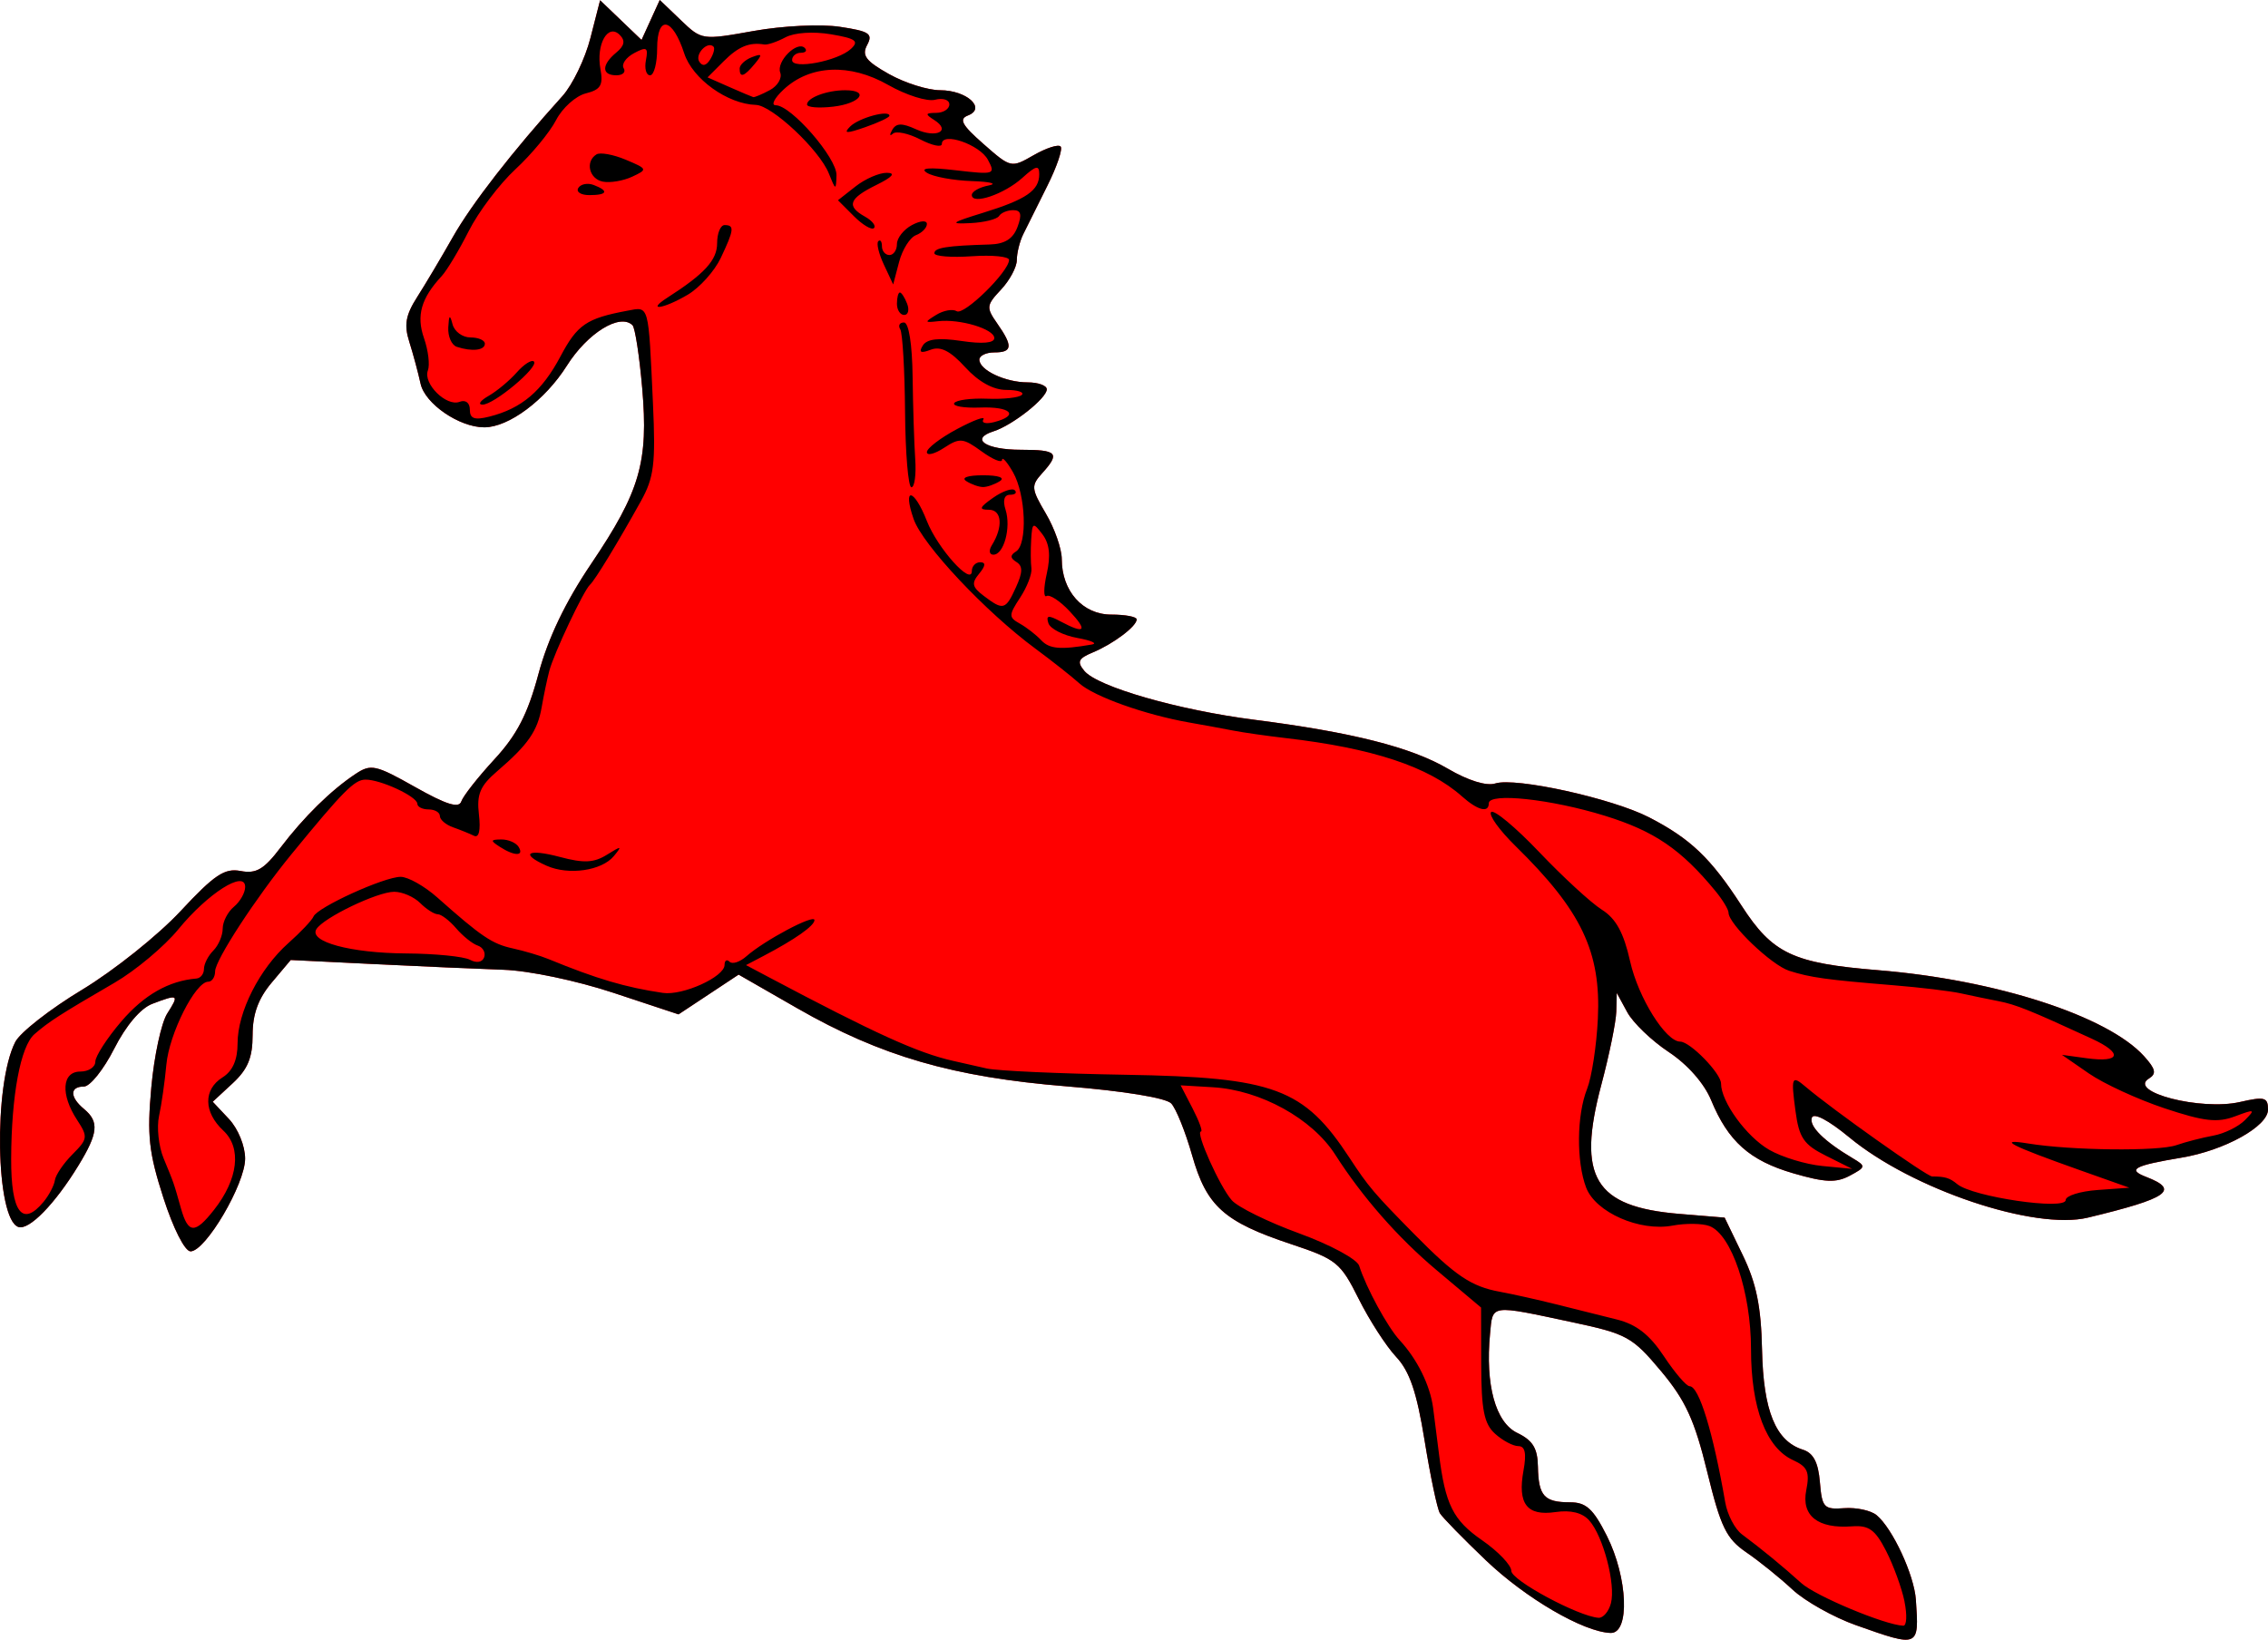
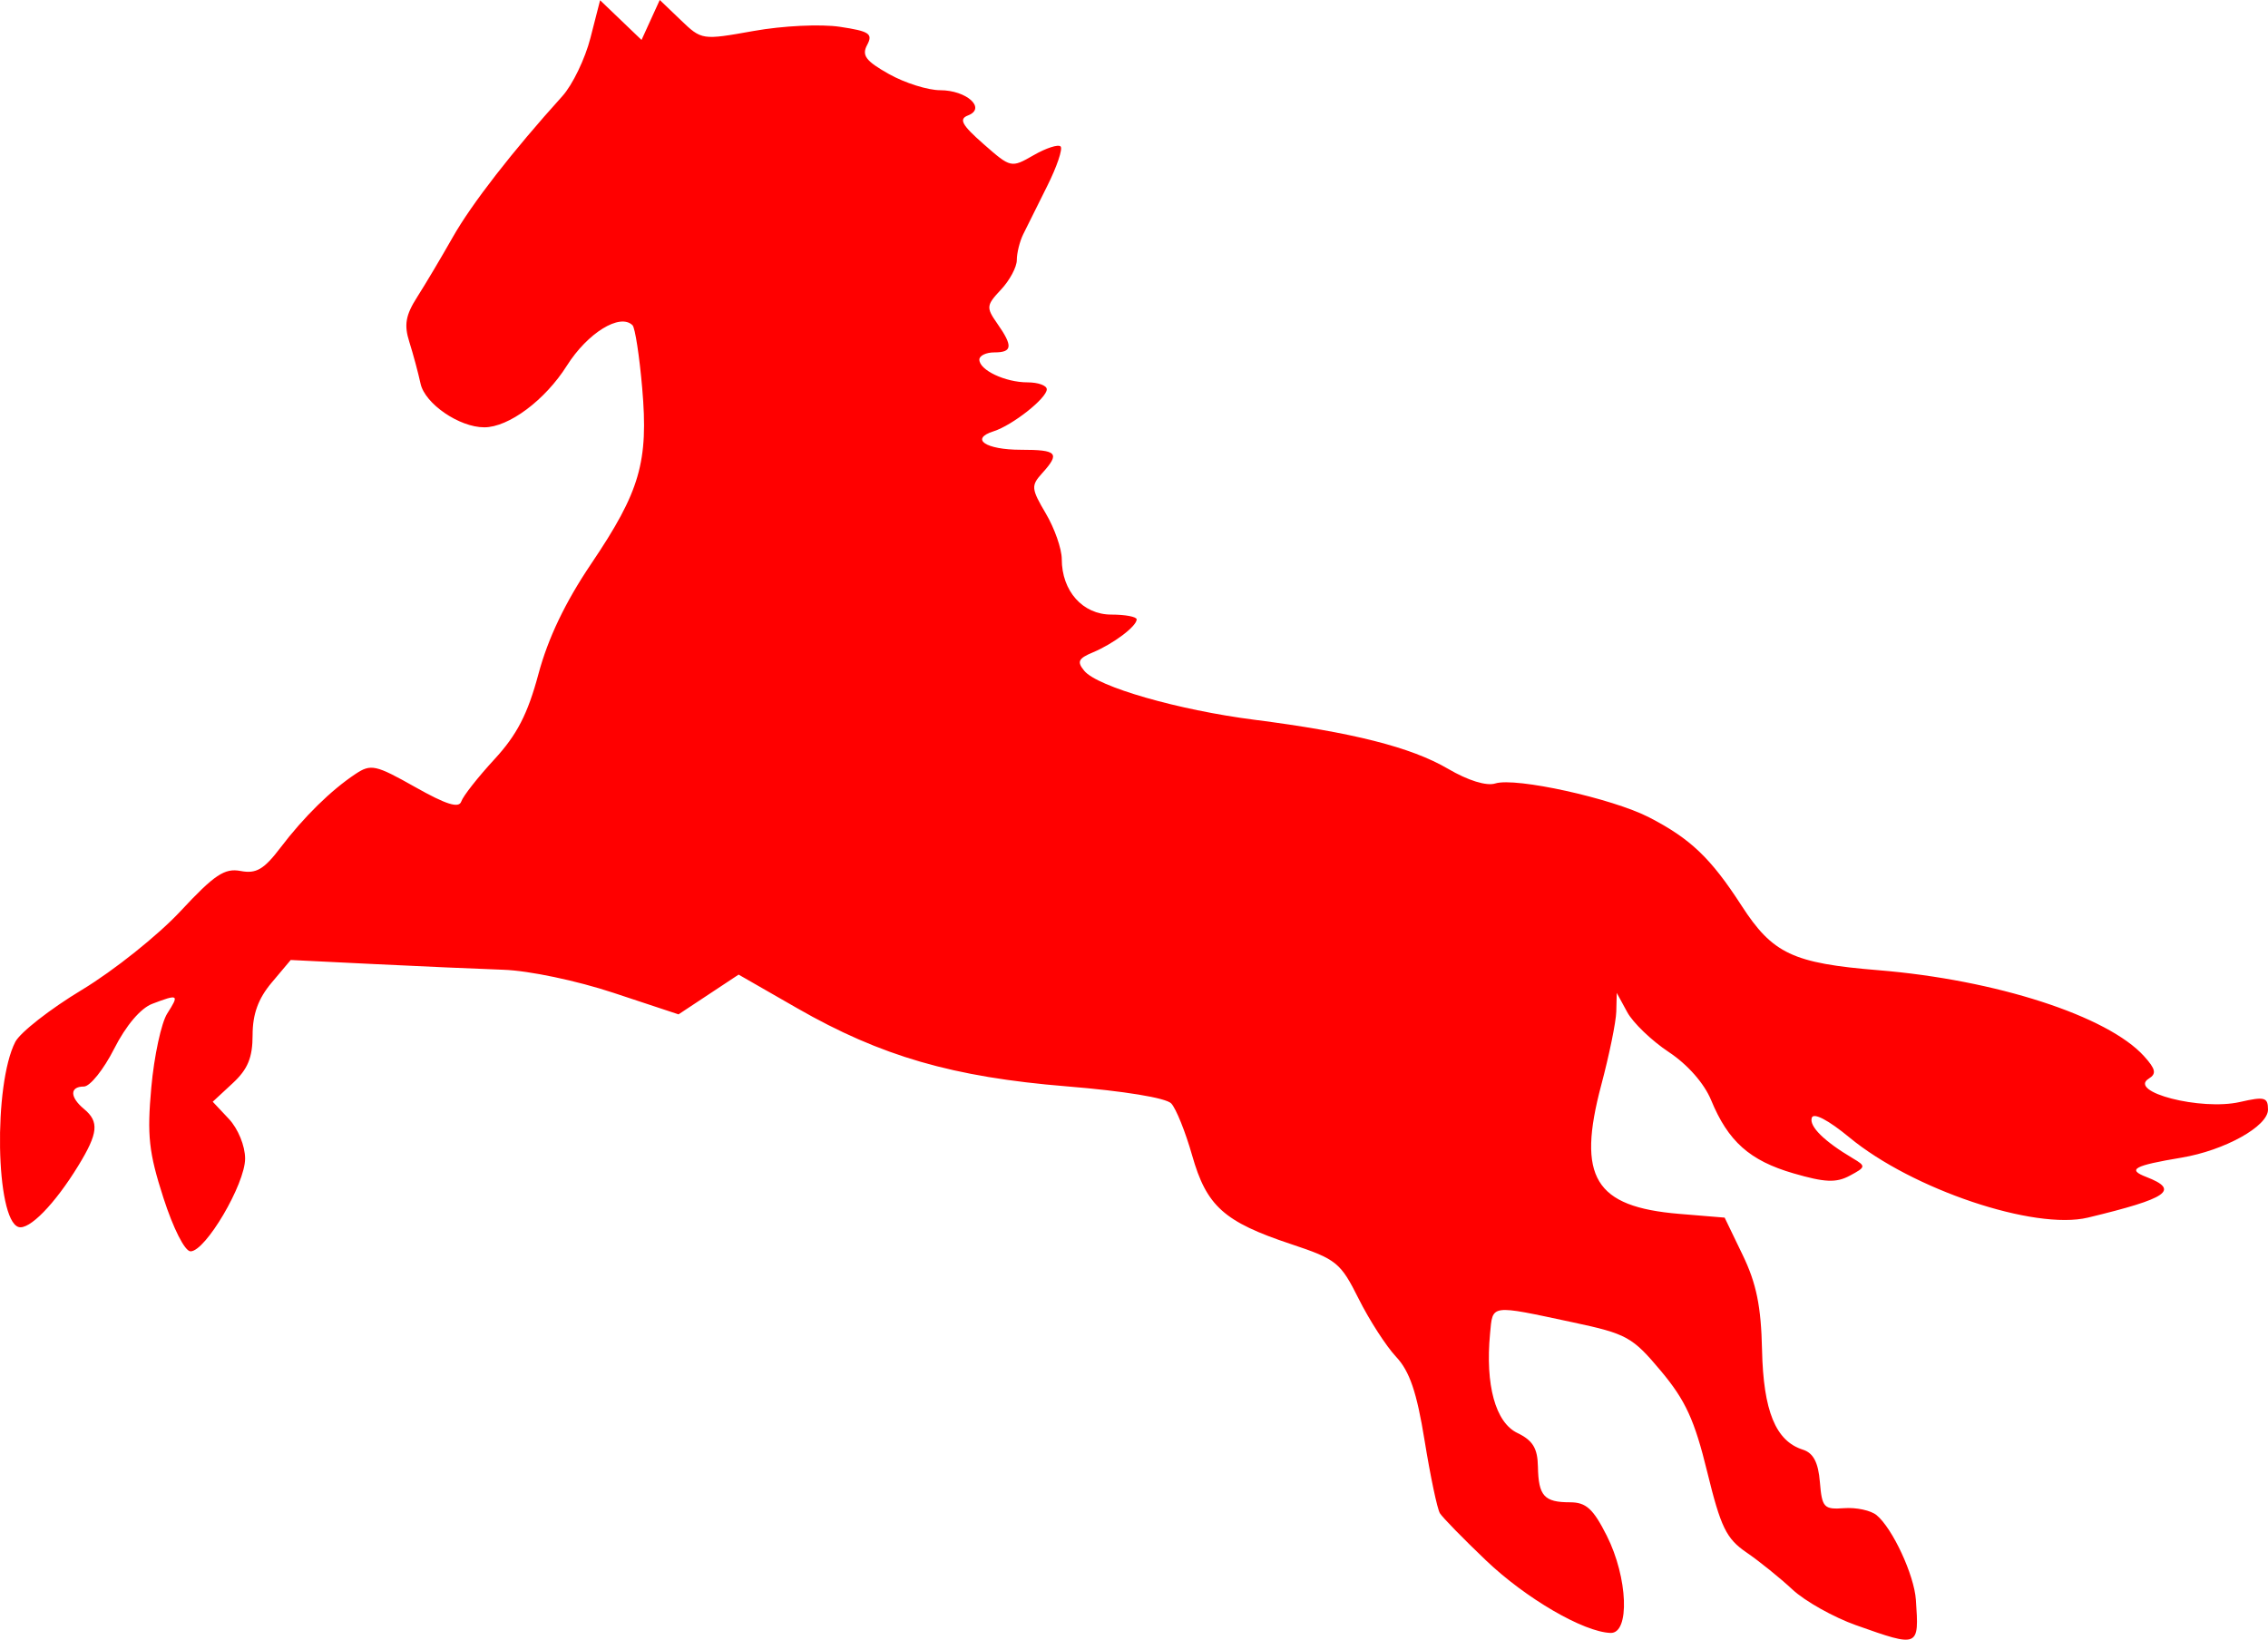
<svg xmlns="http://www.w3.org/2000/svg" version="1.1" viewBox="0 0 302.72 218.89">
  <path d="m247.75 216.96c-3.006-1.067-6.831-3.212-8.5-4.768-1.669-1.556-4.439-3.79-6.156-4.964-2.676-1.83-3.42-3.361-5.223-10.738-1.693-6.929-2.894-9.549-6.173-13.466-3.816-4.558-4.554-4.966-11.777-6.506-11.115-2.37-10.662-2.432-11.036 1.5-0.652 6.86 0.72 11.864 3.637 13.268 2.069 0.996 2.707 2.04 2.752 4.503 0.072 3.908 0.835 4.755 4.279 4.755 2.148 0 3.095 0.861 4.911 4.462 2.822 5.597 3.11 13.068 0.5 12.977-3.612-0.127-11.318-4.616-16.633-9.691-3.026-2.889-5.789-5.718-6.141-6.287-0.352-0.569-1.269-4.922-2.038-9.673-1.052-6.498-1.996-9.276-3.811-11.213-1.327-1.417-3.573-4.897-4.99-7.734-2.427-4.857-2.957-5.285-9.053-7.314-8.931-2.972-11.253-5.059-13.18-11.843-0.888-3.126-2.143-6.244-2.788-6.928-0.699-0.741-6.333-1.663-13.939-2.28-15.189-1.233-24.814-4.024-35.99-10.435l-7.815-4.483-8.019 5.307-8.676-2.873c-4.915-1.627-11.277-2.963-14.676-3.08-3.3-0.114-11.043-0.454-17.206-0.756l-11.206-0.549-2.544 3.023c-1.791 2.128-2.544 4.199-2.544 6.995 0 3.015-0.64 4.565-2.661 6.437l-2.661 2.466 2.161 2.3c1.22 1.299 2.161 3.602 2.161 5.29 0 3.404-5.279 12.381-7.281 12.381-0.762 0-2.303-3.037-3.626-7.144-1.948-6.048-2.195-8.31-1.613-14.75 0.378-4.183 1.336-8.619 2.127-9.856 1.628-2.546 1.506-2.624-2.006-1.289-1.555 0.591-3.511 2.901-5.082 6-1.404 2.771-3.221 5.039-4.036 5.039-1.907 0-1.899 1.41 0.017 3 2.042 1.695 1.891 3.222-0.75 7.545-3.144 5.148-6.588 8.675-8.009 8.202-3.043-1.014-3.35-18.98-0.422-24.695 0.65-1.268 4.653-4.399 8.896-6.958 4.243-2.559 10.166-7.287 13.162-10.506 4.528-4.865 5.884-5.771 8.025-5.362 2.075 0.397 3.111-0.21 5.319-3.117 3.117-4.101 6.747-7.667 10.014-9.835 2.058-1.366 2.684-1.229 7.958 1.747 4.149 2.341 5.843 2.872 6.158 1.928 0.239-0.716 2.228-3.249 4.42-5.627 3.02-3.276 4.447-6.042 5.887-11.412 1.277-4.763 3.581-9.578 7.024-14.679 6.533-9.681 7.673-13.611 6.817-23.485-0.37-4.265-0.95-8.031-1.289-8.37-1.659-1.659-6.002 1.017-8.769 5.403-2.9 4.595-7.76 8.221-11.021 8.221-3.329 0-7.917-3.143-8.501-5.823-0.321-1.472-0.997-3.984-1.503-5.582-0.722-2.281-0.495-3.569 1.058-6 1.087-1.702 3.225-5.3 4.752-7.993 2.508-4.426 7.972-11.458 14.62-18.814 1.348-1.492 3.033-4.981 3.743-7.755l1.292-5.043 5.531 5.299 1.216-2.668 1.216-2.668 2.805 2.688c2.794 2.677 2.833 2.683 9.739 1.448 3.89-0.695 8.938-0.939 11.5-0.554 3.932 0.59 4.437 0.926 3.639 2.418-0.751 1.403-0.196 2.144 2.91 3.89 2.111 1.186 5.184 2.157 6.829 2.157 3.545 0 6.204 2.414 3.713 3.371-1.247 0.479-0.813 1.273 2.088 3.82 3.643 3.198 3.679 3.206 6.684 1.481 1.662-0.954 3.279-1.477 3.594-1.163 0.314 0.314-0.488 2.691-1.784 5.281-1.295 2.59-2.739 5.491-3.207 6.446-0.468 0.955-0.852 2.501-0.852 3.436s-0.948 2.708-2.107 3.942c-1.971 2.098-2.003 2.391-0.5 4.537 2.112 3.015 2.027 3.849-0.393 3.849-1.1 0-2 0.434-2 0.965 0 1.401 3.463 3.035 6.434 3.035 1.411 0 2.566 0.417 2.566 0.927 0 1.188-4.58 4.804-7.097 5.603-3.215 1.02-1.07 2.469 3.656 2.469 4.856 0 5.255 0.443 2.82 3.134-1.5 1.658-1.463 2.058 0.5 5.386 1.167 1.977 2.121 4.71 2.121 6.073 0 4.273 2.799 7.408 6.615 7.408 1.862 0 3.385 0.288 3.385 0.64 0 0.923-3.115 3.268-5.859 4.411-1.942 0.809-2.142 1.244-1.13 2.463 1.769 2.131 12.534 5.226 22.712 6.528 13.048 1.67 20.915 3.662 25.825 6.539 2.685 1.574 5.14 2.336 6.319 1.961 2.7-0.857 15.618 1.992 20.534 4.528 5.519 2.848 8.226 5.433 12.322 11.767 4.158 6.432 6.852 7.705 18.278 8.636 15.684 1.278 30.607 6.109 35.46 11.48 1.549 1.714 1.684 2.34 0.643 2.983-2.886 1.783 6.946 4.317 12.147 3.13 3.304-0.754 3.75-0.633 3.75 1.019 0 2.233-5.789 5.446-11.547 6.409-6.359 1.064-7.293 1.575-4.704 2.574 4.525 1.745 2.939 2.851-7.79 5.432-7.129 1.715-23.437-3.769-31.83-10.704-2.797-2.311-4.779-3.351-5.019-2.632-0.382 1.146 1.64 3.144 5.495 5.43 1.748 1.036 1.726 1.158-0.425 2.308-1.822 0.975-3.305 0.913-7.522-0.313-5.829-1.694-8.717-4.263-10.986-9.773-0.921-2.236-3.142-4.759-5.654-6.421-2.275-1.506-4.767-3.898-5.539-5.316l-1.402-2.579-0.064 2.5c-0.035 1.375-0.937 5.785-2.005 9.8-3.278 12.323-0.888 16.263 10.431 17.201l6.038 0.5 2.413 5c1.828 3.788 2.453 6.854 2.578 12.648 0.176 8.16 1.816 12.174 5.444 13.325 1.404 0.446 2.057 1.687 2.277 4.326 0.284 3.417 0.533 3.684 3.248 3.486 1.617-0.118 3.563 0.302 4.323 0.933 2.133 1.77 5.013 7.976 5.242 11.295 0.44 6.376 0.428 6.381-7.971 3.401z" fill="#f00" />
-   <path transform="translate(-31.769 -31.398)" d="m279.52 248.36c-3.006-1.067-6.831-3.212-8.5-4.768-1.669-1.556-4.439-3.79-6.156-4.964-2.676-1.83-3.42-3.361-5.223-10.738-1.693-6.929-2.894-9.549-6.173-13.466-3.816-4.558-4.554-4.966-11.777-6.506-11.115-2.37-10.662-2.432-11.036 1.5-0.652 6.86 0.72 11.864 3.637 13.268 2.069 0.996 2.707 2.04 2.752 4.503 0.072 3.908 0.835 4.755 4.279 4.755 2.148 0 3.095 0.861 4.911 4.462 2.822 5.597 3.11 13.068 0.5 12.977-3.612-0.127-11.318-4.616-16.633-9.691-3.026-2.889-5.789-5.718-6.141-6.287-0.352-0.569-1.269-4.922-2.038-9.673-1.052-6.498-1.996-9.276-3.811-11.213-1.327-1.417-3.573-4.897-4.99-7.734-2.427-4.857-2.957-5.285-9.053-7.314-8.931-2.972-11.253-5.059-13.18-11.843-0.888-3.126-2.143-6.244-2.788-6.928-0.699-0.741-6.333-1.663-13.939-2.28-15.189-1.233-24.814-4.024-35.99-10.435l-7.815-4.483-8.019 5.307-8.676-2.873c-4.915-1.627-11.277-2.963-14.676-3.08-3.3-0.114-11.043-0.454-17.206-0.756l-11.206-0.549-2.544 3.023c-1.791 2.128-2.544 4.199-2.544 6.995 0 3.015-0.64 4.565-2.661 6.437l-2.661 2.466 2.161 2.3c1.22 1.299 2.161 3.602 2.161 5.29 0 3.404-5.279 12.381-7.281 12.381-0.762 0-2.303-3.037-3.626-7.144-1.948-6.048-2.195-8.31-1.613-14.75 0.378-4.183 1.336-8.619 2.127-9.856 1.628-2.546 1.506-2.624-2.006-1.289-1.555 0.591-3.511 2.901-5.082 6-1.404 2.771-3.221 5.039-4.036 5.039-1.907 0-1.899 1.41 0.017 3 2.042 1.695 1.891 3.222-0.75 7.545-3.144 5.148-6.588 8.675-8.009 8.202-3.043-1.014-3.35-18.98-0.422-24.695 0.65-1.268 4.653-4.399 8.896-6.958 4.243-2.559 10.166-7.287 13.162-10.506 4.528-4.865 5.884-5.771 8.025-5.362 2.075 0.397 3.111-0.21 5.319-3.117 3.117-4.101 6.747-7.667 10.014-9.835 2.058-1.366 2.684-1.229 7.958 1.747 4.149 2.341 5.843 2.872 6.158 1.928 0.239-0.716 2.228-3.249 4.42-5.627 3.02-3.276 4.447-6.042 5.887-11.412 1.277-4.763 3.581-9.578 7.024-14.679 6.533-9.681 7.673-13.611 6.817-23.485-0.37-4.265-0.95-8.031-1.289-8.37-1.659-1.659-6.002 1.017-8.769 5.403-2.9 4.595-7.76 8.221-11.021 8.221-3.329 0-7.917-3.143-8.501-5.823-0.321-1.472-0.997-3.984-1.503-5.582-0.722-2.281-0.495-3.569 1.058-6 1.087-1.702 3.225-5.3 4.752-7.993 2.508-4.426 7.972-11.458 14.62-18.814 1.348-1.492 3.033-4.981 3.743-7.755l1.292-5.043 5.531 5.299 1.216-2.668 1.216-2.668 2.805 2.688c2.794 2.677 2.833 2.683 9.739 1.448 3.89-0.695 8.938-0.939 11.5-0.554 3.932 0.59 4.437 0.926 3.639 2.418-0.751 1.403-0.196 2.144 2.91 3.89 2.111 1.186 5.184 2.157 6.829 2.157 3.545 0 6.204 2.414 3.713 3.371-1.247 0.479-0.813 1.273 2.088 3.82 3.643 3.198 3.679 3.206 6.684 1.481 1.662-0.954 3.279-1.477 3.594-1.163 0.314 0.314-0.488 2.691-1.784 5.281-1.295 2.59-2.739 5.491-3.207 6.446-0.468 0.955-0.852 2.501-0.852 3.436s-0.948 2.708-2.107 3.942c-1.971 2.098-2.003 2.391-0.5 4.537 2.112 3.015 2.027 3.849-0.393 3.849-1.1 0-2 0.434-2 0.965 0 1.401 3.463 3.035 6.434 3.035 1.411 0 2.566 0.417 2.566 0.927 0 1.188-4.58 4.804-7.097 5.603-3.215 1.02-1.07 2.469 3.656 2.469 4.856 0 5.255 0.443 2.82 3.134-1.5 1.658-1.463 2.058 0.5 5.386 1.167 1.977 2.121 4.71 2.121 6.073 0 4.273 2.799 7.408 6.615 7.408 1.862 0 3.385 0.288 3.385 0.64 0 0.923-3.115 3.268-5.859 4.411-1.942 0.809-2.142 1.244-1.13 2.463 1.769 2.131 12.534 5.226 22.712 6.528 13.048 1.67 20.915 3.662 25.825 6.539 2.685 1.574 5.14 2.336 6.319 1.961 2.7-0.857 15.618 1.992 20.534 4.528 5.519 2.848 8.226 5.433 12.322 11.767 4.158 6.432 6.852 7.705 18.278 8.636 15.684 1.278 30.607 6.109 35.46 11.48 1.549 1.714 1.684 2.34 0.643 2.983-2.886 1.783 6.946 4.317 12.147 3.13 3.304-0.754 3.75-0.633 3.75 1.019 0 2.233-5.789 5.446-11.547 6.409-6.359 1.064-7.293 1.575-4.704 2.574 4.525 1.745 2.939 2.851-7.79 5.432-7.129 1.715-23.437-3.769-31.83-10.704-2.797-2.311-4.779-3.351-5.019-2.632-0.382 1.146 1.64 3.144 5.495 5.43 1.748 1.036 1.726 1.158-0.425 2.308-1.822 0.975-3.305 0.913-7.522-0.313-5.829-1.694-8.717-4.263-10.986-9.773-0.921-2.236-3.142-4.759-5.654-6.421-2.275-1.506-4.767-3.898-5.539-5.316l-1.402-2.579-0.064 2.5c-0.035 1.375-0.937 5.785-2.005 9.8-3.278 12.323-0.888 16.263 10.431 17.201l6.038 0.5 2.413 5c1.828 3.788 2.453 6.854 2.578 12.648 0.176 8.16 1.816 12.174 5.444 13.325 1.404 0.446 2.057 1.687 2.277 4.326 0.284 3.417 0.533 3.684 3.248 3.486 1.617-0.118 3.563 0.302 4.323 0.933 2.133 1.77 5.013 7.976 5.242 11.295 0.44 6.376 0.428 6.381-7.971 3.401zm6.457-3.165c-0.367-1.788-1.473-4.825-2.457-6.75-1.455-2.846-2.307-3.461-4.556-3.292-4.565 0.343-6.787-1.415-6.104-4.83 0.483-2.415 0.17-3.128-1.755-4.005-3.595-1.638-5.62-6.979-5.62-14.824 0-7.593-2.597-15.297-5.537-16.425-0.952-0.365-3.174-0.394-4.936-0.063-4.392 0.824-10.275-1.766-11.534-5.078-1.32-3.472-1.26-9.683 0.127-13.168 0.616-1.548 1.264-5.767 1.439-9.374 0.433-8.926-2.185-14.415-10.993-23.05-2.163-2.121-3.627-4.163-3.253-4.537s3.27 2.038 6.434 5.362 6.92 6.778 8.347 7.676c1.884 1.187 2.915 3.072 3.77 6.891 1.085 4.848 4.748 10.718 6.688 10.718 1.322 0 5.448 4.236 5.448 5.593 0 2.429 3.385 7.091 6.42 8.843 1.694 0.978 4.88 1.951 7.08 2.163l4 0.385-3.5-1.751c-2.972-1.487-3.586-2.391-4.067-5.992-0.608-4.546-0.502-4.797 1.359-3.213 3.535 3.009 16.176 11.972 16.884 11.972 1.716 0 2.354 0.195 3.355 1.026 2.055 1.705 14.469 3.525 14.469 2.121 0-0.567 1.913-1.17 4.25-1.339l4.25-0.307-6.5-2.304c-9.428-3.342-11.275-4.292-7-3.597 5.769 0.937 17.341 1.067 19.776 0.221 1.252-0.435 3.471-1.007 4.931-1.272 1.46-0.265 3.361-1.197 4.224-2.072 1.432-1.452 1.316-1.496-1.33-0.501-2.35 0.883-4.131 0.68-9.399-1.073-3.575-1.19-8.12-3.283-10.101-4.651l-3.601-2.488 3.294 0.452c4.545 0.624 4.891-0.67 0.697-2.604-8.296-3.825-10.128-4.562-12.491-5.021-1.375-0.267-3.625-0.734-5-1.037s-5.425-0.79-9-1.081c-8.909-0.727-11.113-1.033-13.916-1.934-2.369-0.761-8.084-6.239-8.084-7.748 0-0.421-0.787-1.723-1.75-2.893-4.579-5.568-8.154-8.003-14.749-10.047-7.191-2.229-15.501-3.123-15.501-1.668 0 1.329-1.482 0.945-3.589-0.93-4.449-3.96-11.934-6.436-23.49-7.77-2.518-0.291-5.668-0.741-7-1-1.332-0.259-3.996-0.749-5.921-1.087-5.875-1.033-12.699-3.466-14.651-5.225-1.018-0.917-3.651-2.996-5.85-4.62-6.658-4.915-15.063-13.856-16.263-17.301-1.528-4.382 0.034-4.157 1.765 0.255 1.429 3.643 5.999 8.726 5.999 6.673 0-0.646 0.505-1.174 1.122-1.174 0.765 0 0.718 0.487-0.148 1.531-1.051 1.266-0.942 1.78 0.628 2.968 2.598 1.967 2.902 1.884 4.289-1.159 0.914-2.006 0.927-2.835 0.054-3.375-0.837-0.517-0.851-0.905-0.051-1.4 1.559-0.963 1.313-7.582-0.393-10.566-0.786-1.375-1.445-2.125-1.465-1.667-0.019 0.458-1.253-0.054-2.742-1.138-2.46-1.792-2.915-1.834-5-0.468-1.262 0.827-2.294 1.085-2.294 0.573s1.819-1.9 4.042-3.087 3.797-1.762 3.499-1.279c-0.299 0.483 0.358 0.643 1.458 0.355 3.396-0.888 2.212-2.094-1.904-1.938-2.148 0.081-3.699-0.185-3.447-0.593s2.236-0.671 4.408-0.586c2.172 0.085 4.248-0.144 4.613-0.509s-0.561-0.664-2.059-0.664c-1.757 0-3.706-1.077-5.495-3.035-1.992-2.181-3.288-2.836-4.608-2.33-1.333 0.512-1.622 0.358-1.054-0.561 0.546-0.884 2.104-1.067 5.164-0.609 2.793 0.419 4.382 0.279 4.382-0.385 0-1.211-4.589-2.591-7.5-2.255-1.838 0.212-1.857 0.143-0.242-0.851 0.967-0.595 2.193-0.813 2.725-0.484 0.967 0.598 6.932-5.238 6.988-6.836 0.016-0.466-2.221-0.691-4.971-0.5-2.75 0.191-5 9e-3 -5-0.403 6.1e-4 -0.738 1.685-1.004 7.377-1.167 2.024-0.058 3.126-0.75 3.718-2.333 0.623-1.667 0.476-2.25-0.568-2.25-0.775 0-1.626 0.352-1.892 0.781-0.266 0.43-1.98 0.857-3.809 0.948-2.862 0.144-2.629-0.049 1.674-1.378 5.764-1.78 7.5-2.972 7.5-5.149 0-1.259-0.425-1.167-2.25 0.484-2.421 2.191-6.75 3.659-6.75 2.288 0-0.46 1.012-1.032 2.25-1.27s0.225-0.502-2.25-0.585c-2.475-0.083-5.175-0.583-6-1.111-1.002-0.641 0.282-0.751 3.867-0.332 5.166 0.604 5.326 0.551 4.28-1.403-1.091-2.038-6.147-3.774-6.147-2.111 0 0.488-1.293 0.218-2.873-0.599-1.58-0.817-3.227-1.166-3.66-0.776-0.433 0.391-0.474 0.165-0.091-0.502 0.528-0.92 1.291-0.941 3.165-0.088 2.742 1.249 4.749 0.226 2.431-1.239-1.234-0.78-1.189-0.933 0.279-0.946 0.963-0.008 1.75-0.518 1.75-1.132 0-0.614-0.859-0.892-1.908-0.618-1.049 0.274-3.862-0.615-6.25-1.975-5.125-2.921-10.422-2.691-13.96 0.605-1.242 1.157-1.716 2.105-1.053 2.105 2.052 0 8.174 7.05 8.107 9.336-0.061 2.067-0.106 2.057-1.026-0.242-1.254-3.137-7.582-9.081-9.732-9.142-3.783-0.108-8.459-3.47-9.566-6.877-1.562-4.807-3.613-5.181-3.613-0.658 0 1.971-0.424 3.583-0.943 3.583s-0.769-0.902-0.556-2.005c0.331-1.718 0.103-1.854-1.585-0.95-1.084 0.58-1.707 1.483-1.385 2.005 0.323 0.522-0.115 0.95-0.972 0.95-1.99 0-1.998-1.391-0.017-3.035 1.108-0.92 1.237-1.585 0.458-2.364-1.572-1.572-3.172 1.259-2.572 4.552 0.395 2.172 0.041 2.764-1.955 3.264-1.341 0.336-3.125 1.941-3.965 3.566-0.84 1.625-3.276 4.571-5.413 6.548-2.137 1.977-4.945 5.692-6.241 8.256-1.296 2.564-2.921 5.271-3.612 6.015-2.75 2.963-3.41 5.282-2.359 8.297 0.567 1.627 0.799 3.562 0.516 4.3-0.674 1.756 2.465 4.866 4.229 4.19 0.804-0.309 1.371 0.126 1.371 1.051 0 1.2 0.623 1.421 2.604 0.923 4.294-1.078 7.028-3.393 9.493-8.04 2.253-4.247 3.465-5.074 8.939-6.1 2.924-0.548 2.791-1.034 3.406 12.414 0.367 8.024 0.141 9.852-1.606 13-3.043 5.483-6.158 10.6-6.796 11.163-0.835 0.737-4.825 9.18-5.435 11.5-0.289 1.1-0.746 3.276-1.015 4.837-0.55 3.194-1.816 5.019-5.93 8.553-2.297 1.973-2.765 3.08-2.449 5.792 0.247 2.118 0.004 3.162-0.66 2.836-0.578-0.284-1.839-0.794-2.801-1.134s-1.75-1.015-1.75-1.501-0.675-0.883-1.5-0.883-1.504-0.338-1.508-0.75c-0.01-0.969-4.927-3.256-6.942-3.229-1.462 0.02-2.988 1.562-9.876 9.979-4.736 5.788-10.175 14.133-10.175 15.612 0 0.763-0.413 1.388-0.918 1.388-1.713 0-5.208 6.924-5.588 11.07-0.208 2.269-0.647 5.353-0.977 6.854-0.33 1.501-0.056 4.044 0.608 5.652 1.415 3.426 1.321 3.156 2.315 6.674 0.964 3.411 1.862 3.452 4.418 0.203 3.228-4.103 3.716-8.269 1.24-10.576-2.647-2.466-2.688-5.491-0.098-7.109 1.343-0.839 2-2.332 2-4.548 0-4.178 2.925-9.947 6.782-13.375 1.643-1.46 3.152-3.057 3.353-3.547 0.503-1.229 9.436-5.298 11.631-5.298 0.983 0 3.182 1.238 4.885 2.75 5.912 5.249 7.332 6.207 10.083 6.805 1.521 0.33 3.665 0.97 4.765 1.422 6.455 2.651 10.261 3.776 15.269 4.516 2.648 0.391 8.231-2.141 8.231-3.733 0-0.601 0.301-0.792 0.669-0.425 0.368 0.368 1.38 0.038 2.25-0.732 2.388-2.115 9.081-5.673 9.081-4.827 0 0.753-2.612 2.589-6.819 4.793l-2.319 1.215 2.819 1.494c14.401 7.634 20.109 10.23 24.819 11.288 1.1 0.247 3.125 0.705 4.5 1.018 1.375 0.313 9.711 0.69 18.524 0.838 19.87 0.334 23.8 1.793 29.899 11.1 2.522 3.849 3.261 4.72 8.577 10.116 5.543 5.625 7.658 7.051 11.5 7.754 1.65 0.302 5.025 1.056 7.5 1.675 2.475 0.619 6.128 1.533 8.117 2.03 2.593 0.648 4.367 2.037 6.264 4.904 1.456 2.2 3 4 3.432 4 1.252 0 3.122 6.098 4.752 15.5 0.286 1.65 1.288 3.571 2.227 4.269 2.626 1.952 5.485 4.301 7.923 6.508 1.909 1.729 11.154 5.593 13.614 5.69 0.456 0.018 0.529-1.43 0.162-3.217zm-181.24-98.224c-3.655-1.625-2.572-2.334 1.788-1.17 3.165 0.845 4.516 0.78 6.25-0.3 1.972-1.228 2.073-1.209 0.93 0.174-1.62 1.961-6.036 2.599-8.968 1.295zm-6.25-2.526c-1.293-0.835-1.266-0.971 0.191-0.985 0.93-8e-3 1.969 0.435 2.309 0.985 0.782 1.266-0.542 1.266-2.5 0zm65.662-40.25c1.542-2.471 1.355-4.75-0.391-4.75-1.384 0-1.274-0.31 0.571-1.602 1.258-0.881 2.558-1.331 2.889-1s0.047 0.602-0.632 0.602c-0.779 0-1 0.738-0.599 2 0.755 2.379-0.227 6-1.626 6-0.545 0-0.641-0.562-0.212-1.25zm-11.578-17.844c-0.045-5.551-0.334-10.502-0.642-11-0.308-0.498-0.084-0.906 0.499-0.906 0.639 0 1.096 2.873 1.152 7.25 0.051 3.987 0.208 8.938 0.349 11s-0.089 3.75-0.511 3.75c-0.422 0-0.803-4.542-0.848-10.094zm8.181 9.278c-0.734-0.466 0.174-0.785 2.235-0.785s2.969 0.319 2.235 0.785c-0.679 0.432-1.685 0.785-2.235 0.785s-1.556-0.353-2.235-0.785zm-63.765-11.385c1.1-0.627 2.79-2.035 3.756-3.13 0.966-1.095 1.998-1.749 2.292-1.454 0.708 0.708-5.367 5.793-6.875 5.754-0.645-0.017-0.273-0.543 0.827-1.17zm-4.25-6.55c-0.688-0.229-1.198-1.392-1.134-2.583 0.091-1.691 0.216-1.783 0.573-0.417 0.252 0.963 1.324 1.75 2.384 1.75s1.927 0.375 1.927 0.833c0 0.897-1.732 1.089-3.75 0.417zm58.75-5.75c0-0.825 0.177-1.5 0.393-1.5 0.216 0 0.652 0.675 0.969 1.5 0.317 0.825 0.14 1.5-0.393 1.5-0.533 0-0.969-0.675-0.969-1.5zm-30.642-0.809c4.967-3.184 6.642-5.015 6.642-7.264 0-1.335 0.45-2.427 1-2.427 1.342 0 1.267 0.635-0.516 4.393-0.834 1.757-2.816 3.963-4.404 4.901-3.233 1.91-5.625 2.259-2.721 0.397zm28.902-4.405c-0.682-1.452-1.019-2.861-0.75-3.13 0.269-0.269 0.49 0.035 0.49 0.677 0 0.642 0.45 1.167 1 1.167s1-0.659 1-1.465 0.9-1.946 2-2.535c1.128-0.604 2-0.666 2-0.142 0 0.511-0.657 1.18-1.459 1.488-0.803 0.308-1.815 1.915-2.25 3.571l-0.791 3.011zm-4.001-6.471-2.129-2.129 2.343-1.843c1.288-1.014 3.172-1.833 4.185-1.82 1.225 0.015 0.754 0.559-1.408 1.625-3.671 1.81-4.03 2.817-1.508 4.228 0.958 0.536 1.495 1.221 1.194 1.522-0.301 0.301-1.506-0.411-2.677-1.582zm-36.786-3.771c0.325-0.526 1.252-0.703 2.059-0.393 2.067 0.793 1.823 1.349-0.591 1.349-1.133 0-1.793-0.43-1.468-0.956zm3.277-0.842c-1.839-0.366-2.384-2.691-0.853-3.638 0.493-0.305 2.251 0.015 3.906 0.711 2.923 1.229 2.948 1.294 0.853 2.27-1.186 0.552-2.944 0.848-3.906 0.656zm33.009-7.361c1.153-1.153 5.241-2.27 5.241-1.432 0 0.218-1.452 0.902-3.227 1.521-2.53 0.882-2.965 0.863-2.014-0.089zm-5.759-2.935c0-0.907 2.664-1.906 5.082-1.906 3.343 0 2.069 1.764-1.582 2.19-1.925 0.225-3.5 0.097-3.5-0.284zm107.3 200.07c0.659-2.518-1.024-8.945-2.894-11.053-0.919-1.035-2.468-1.42-4.511-1.12-3.81 0.559-5.079-1.094-4.263-5.553 0.418-2.287 0.215-3.25-0.688-3.25-0.705 0-2.106-0.745-3.111-1.655-1.462-1.323-1.833-3.178-1.847-9.25l-0.019-7.595-5.947-5c-5.147-4.327-9.893-9.737-13.516-15.407-3.077-4.816-9.978-8.621-16.318-8.999l-4.318-0.257 1.593 3.081c0.876 1.695 1.38 3.081 1.119 3.081-0.792 0 2.518 7.382 4.117 9.183 0.822 0.926 4.871 2.914 8.997 4.419 4.13 1.506 7.727 3.447 8.002 4.317 0.929 2.937 3.797 8.205 5.422 9.961 2.331 2.52 4.052 6.006 4.447 9.007 0.189 1.437 0.539 4.187 0.778 6.112 0.844 6.804 1.875 8.876 5.751 11.562 2.151 1.49 3.91 3.332 3.91 4.093 0 1.259 8.932 6.067 11.633 6.263 0.623 0.045 1.372-0.829 1.663-1.942zm-209.21-53.577c0.731-0.88 1.414-2.184 1.519-2.896 0.105-0.712 1.168-2.273 2.363-3.469 2.028-2.028 2.068-2.333 0.604-4.569-2.239-3.416-2.035-6.466 0.431-6.466 1.1 0 2-0.594 2-1.32s1.567-3.15 3.481-5.387c3.015-3.523 6.327-5.411 10.019-5.712 0.55-0.045 1-0.622 1-1.282s0.562-1.762 1.25-2.45 1.25-2.005 1.25-2.928c0-0.923 0.675-2.238 1.5-2.922s1.5-1.876 1.5-2.648c0-2.313-4.973 0.839-8.912 5.648-1.876 2.291-5.701 5.498-8.5 7.128-7.344 4.275-8.775 5.195-10.718 6.886-1.853 1.612-3.075 8.161-3.104 16.629-0.024 7.161 1.484 9.172 4.317 5.757zm57.953-34.22c-0.695-0.232-1.988-1.267-2.872-2.3-0.885-1.033-1.991-1.879-2.458-1.879-0.467 0-1.524-0.675-2.349-1.5s-2.386-1.5-3.468-1.5c-2.241 0-9.434 3.456-10.381 4.988-1.04 1.682 4.556 3.196 11.992 3.244 3.85 0.025 7.675 0.405 8.5 0.845 0.895 0.477 1.661 0.341 1.9-0.338 0.22-0.626-0.169-1.327-0.864-1.559zm81.964-40.183c0.825-0.143-0.039-0.538-1.921-0.878-1.881-0.34-3.621-1.225-3.866-1.966-0.351-1.063-0.013-1.116 1.605-0.25 3.283 1.757 3.703 1.281 1.21-1.372-1.276-1.358-2.656-2.261-3.067-2.007-0.411 0.254-0.397-1.093 0.032-2.995 0.542-2.402 0.366-4.002-0.575-5.243-1.258-1.659-1.365-1.608-1.505 0.714-0.083 1.375-0.069 3.099 0.03 3.83 0.099 0.732-0.575 2.484-1.499 3.894-1.55 2.365-1.553 2.635-0.048 3.478 0.898 0.502 2.177 1.496 2.842 2.208 1.105 1.183 2.57 1.31 6.761 0.585zm-42.972-74.011c1.043-0.558 1.668-1.611 1.389-2.34-0.564-1.47 2.258-4.303 3.274-3.288 0.353 0.353 0.117 0.642-0.524 0.642-0.642 0-1.167 0.439-1.167 0.975 0 1.295 6.114 0.131 7.858-1.496 1.117-1.042 0.642-1.387-2.675-1.948-2.364-0.399-4.875-0.231-6.068 0.407-1.119 0.599-2.39 1.029-2.825 0.957-2.001-0.334-3.451 0.266-5.432 2.247l-2.142 2.142 2.892 1.277c1.591 0.702 3.034 1.313 3.208 1.358s1.169-0.376 2.213-0.934zm-4.029-2.878c0-0.491 0.739-1.177 1.641-1.523 1.373-0.527 1.434-0.38 0.378 0.893-1.44 1.735-2.019 1.916-2.019 0.63zm-3.488-2.928c-0.795-0.795-2.514 1.009-1.903 1.997 0.415 0.672 0.931 0.57 1.462-0.29 0.451-0.73 0.65-1.498 0.442-1.707z" />
</svg>